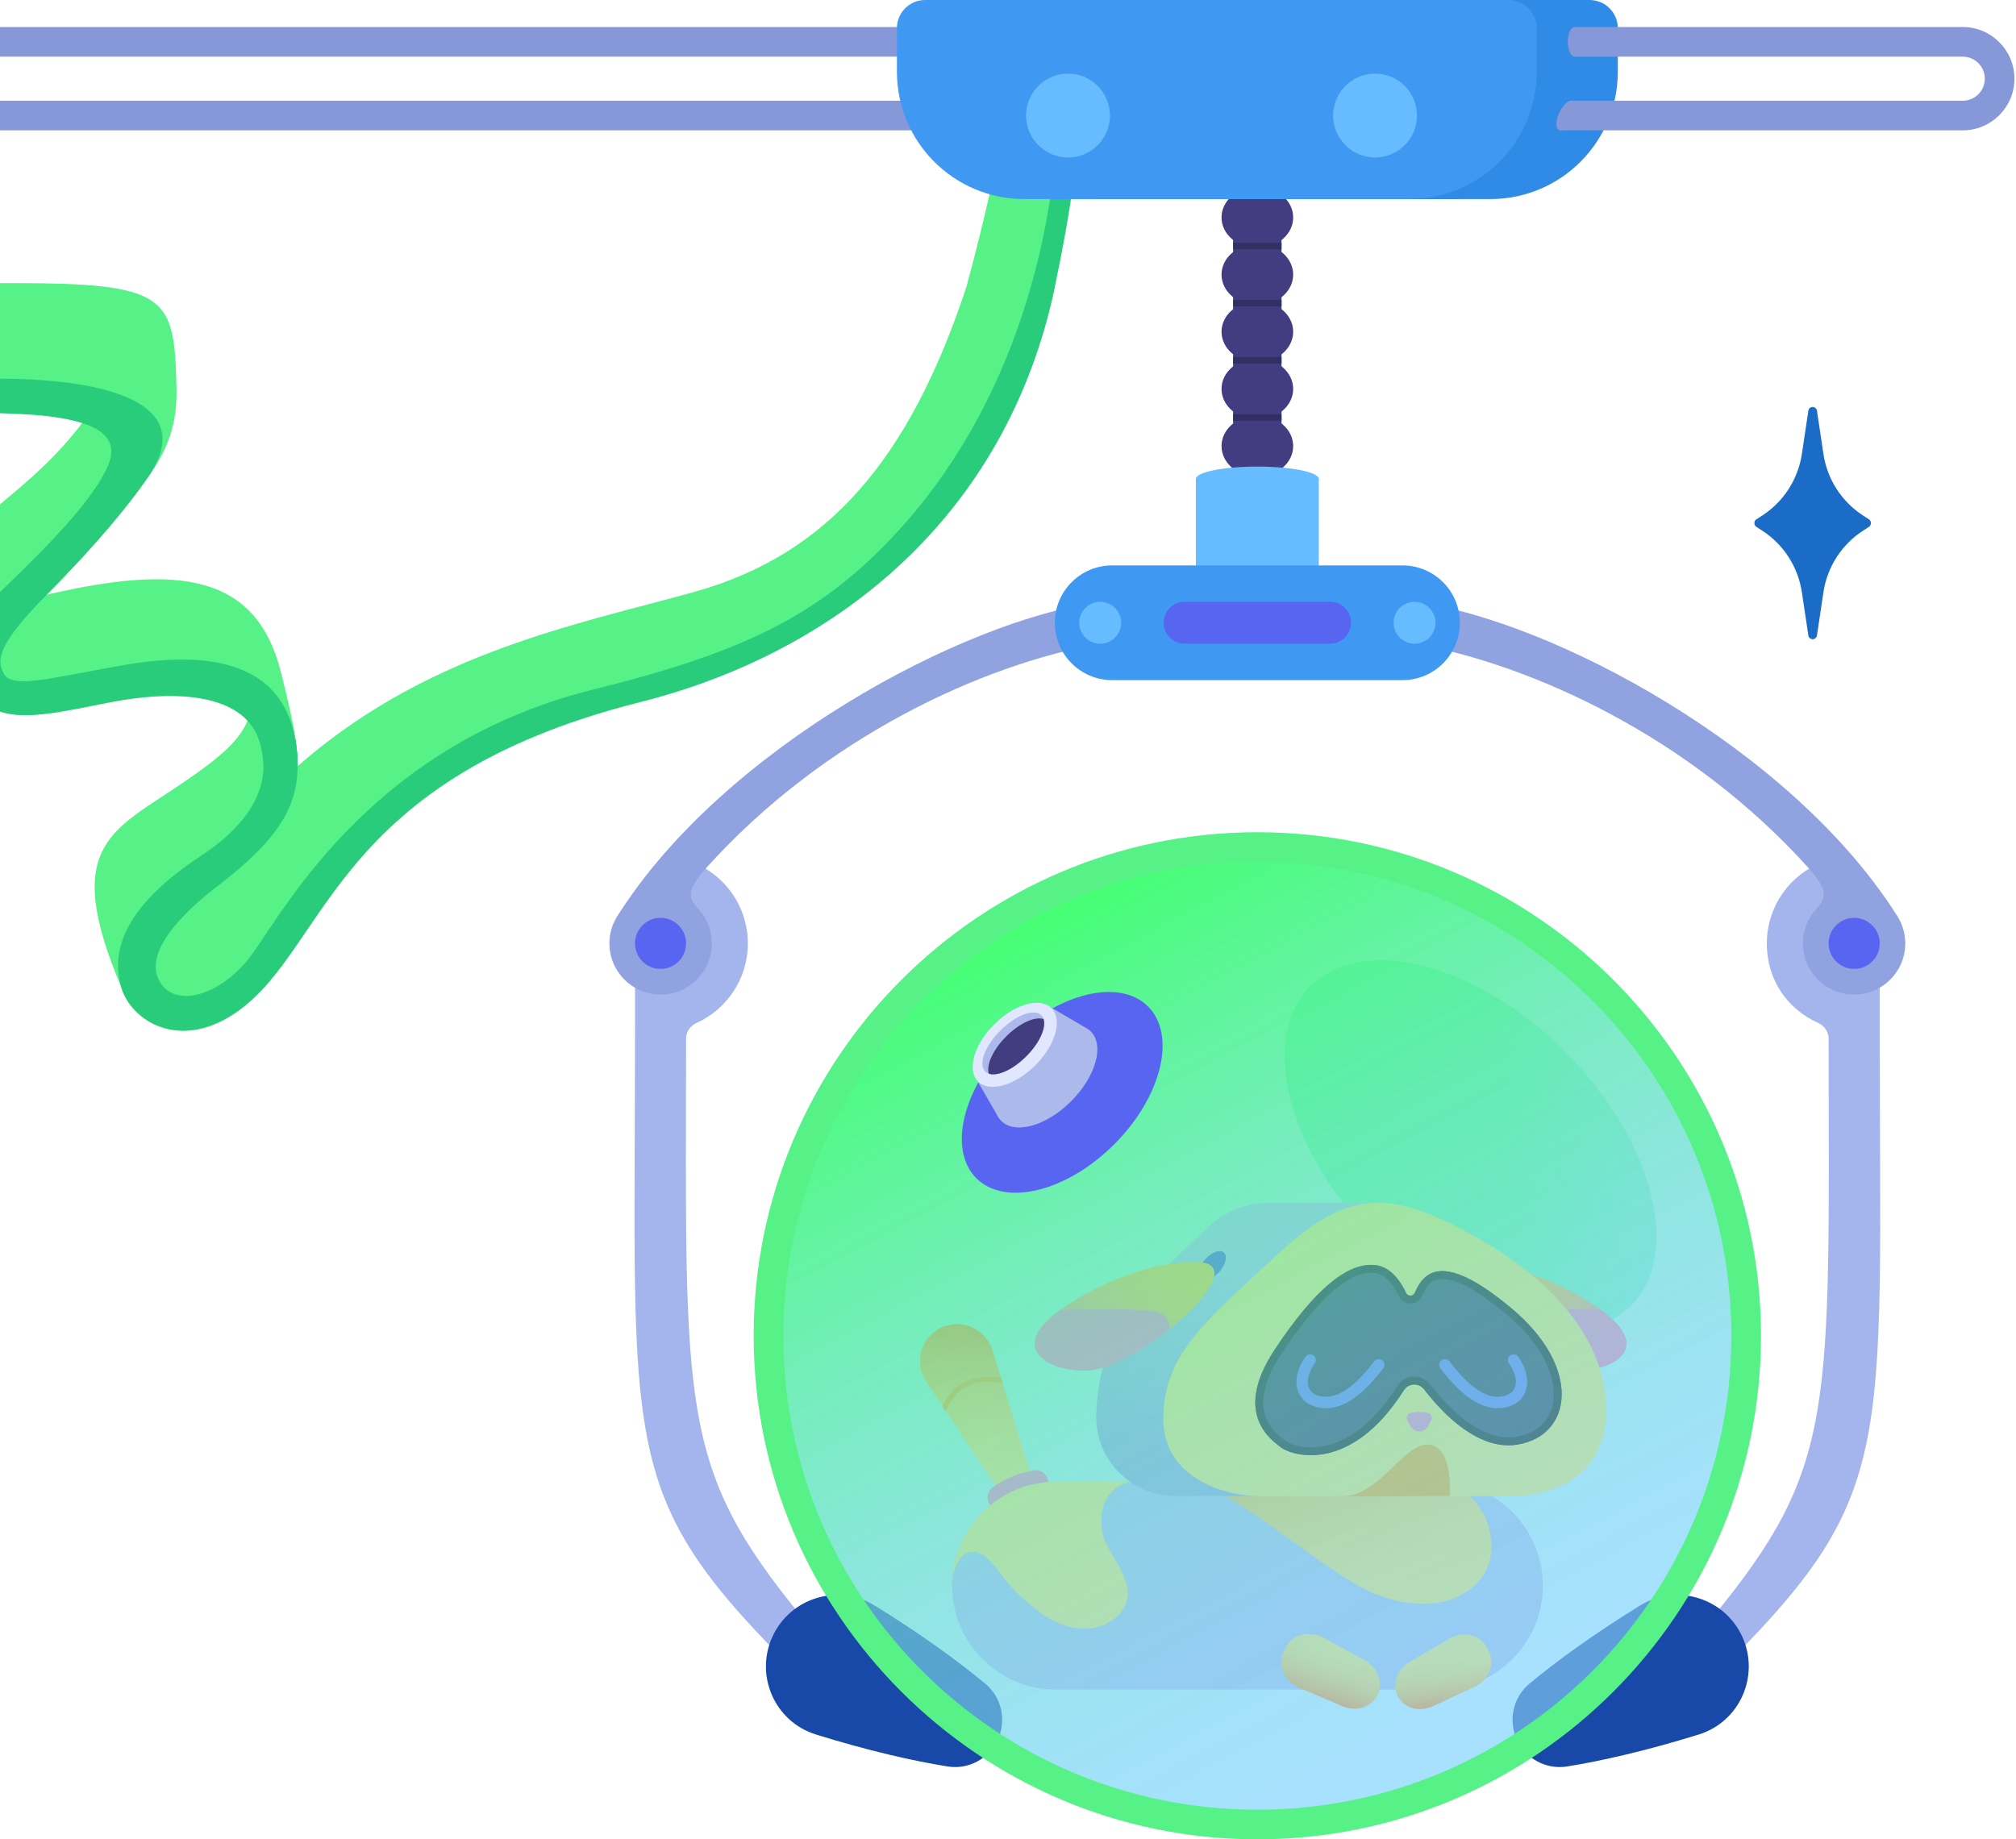
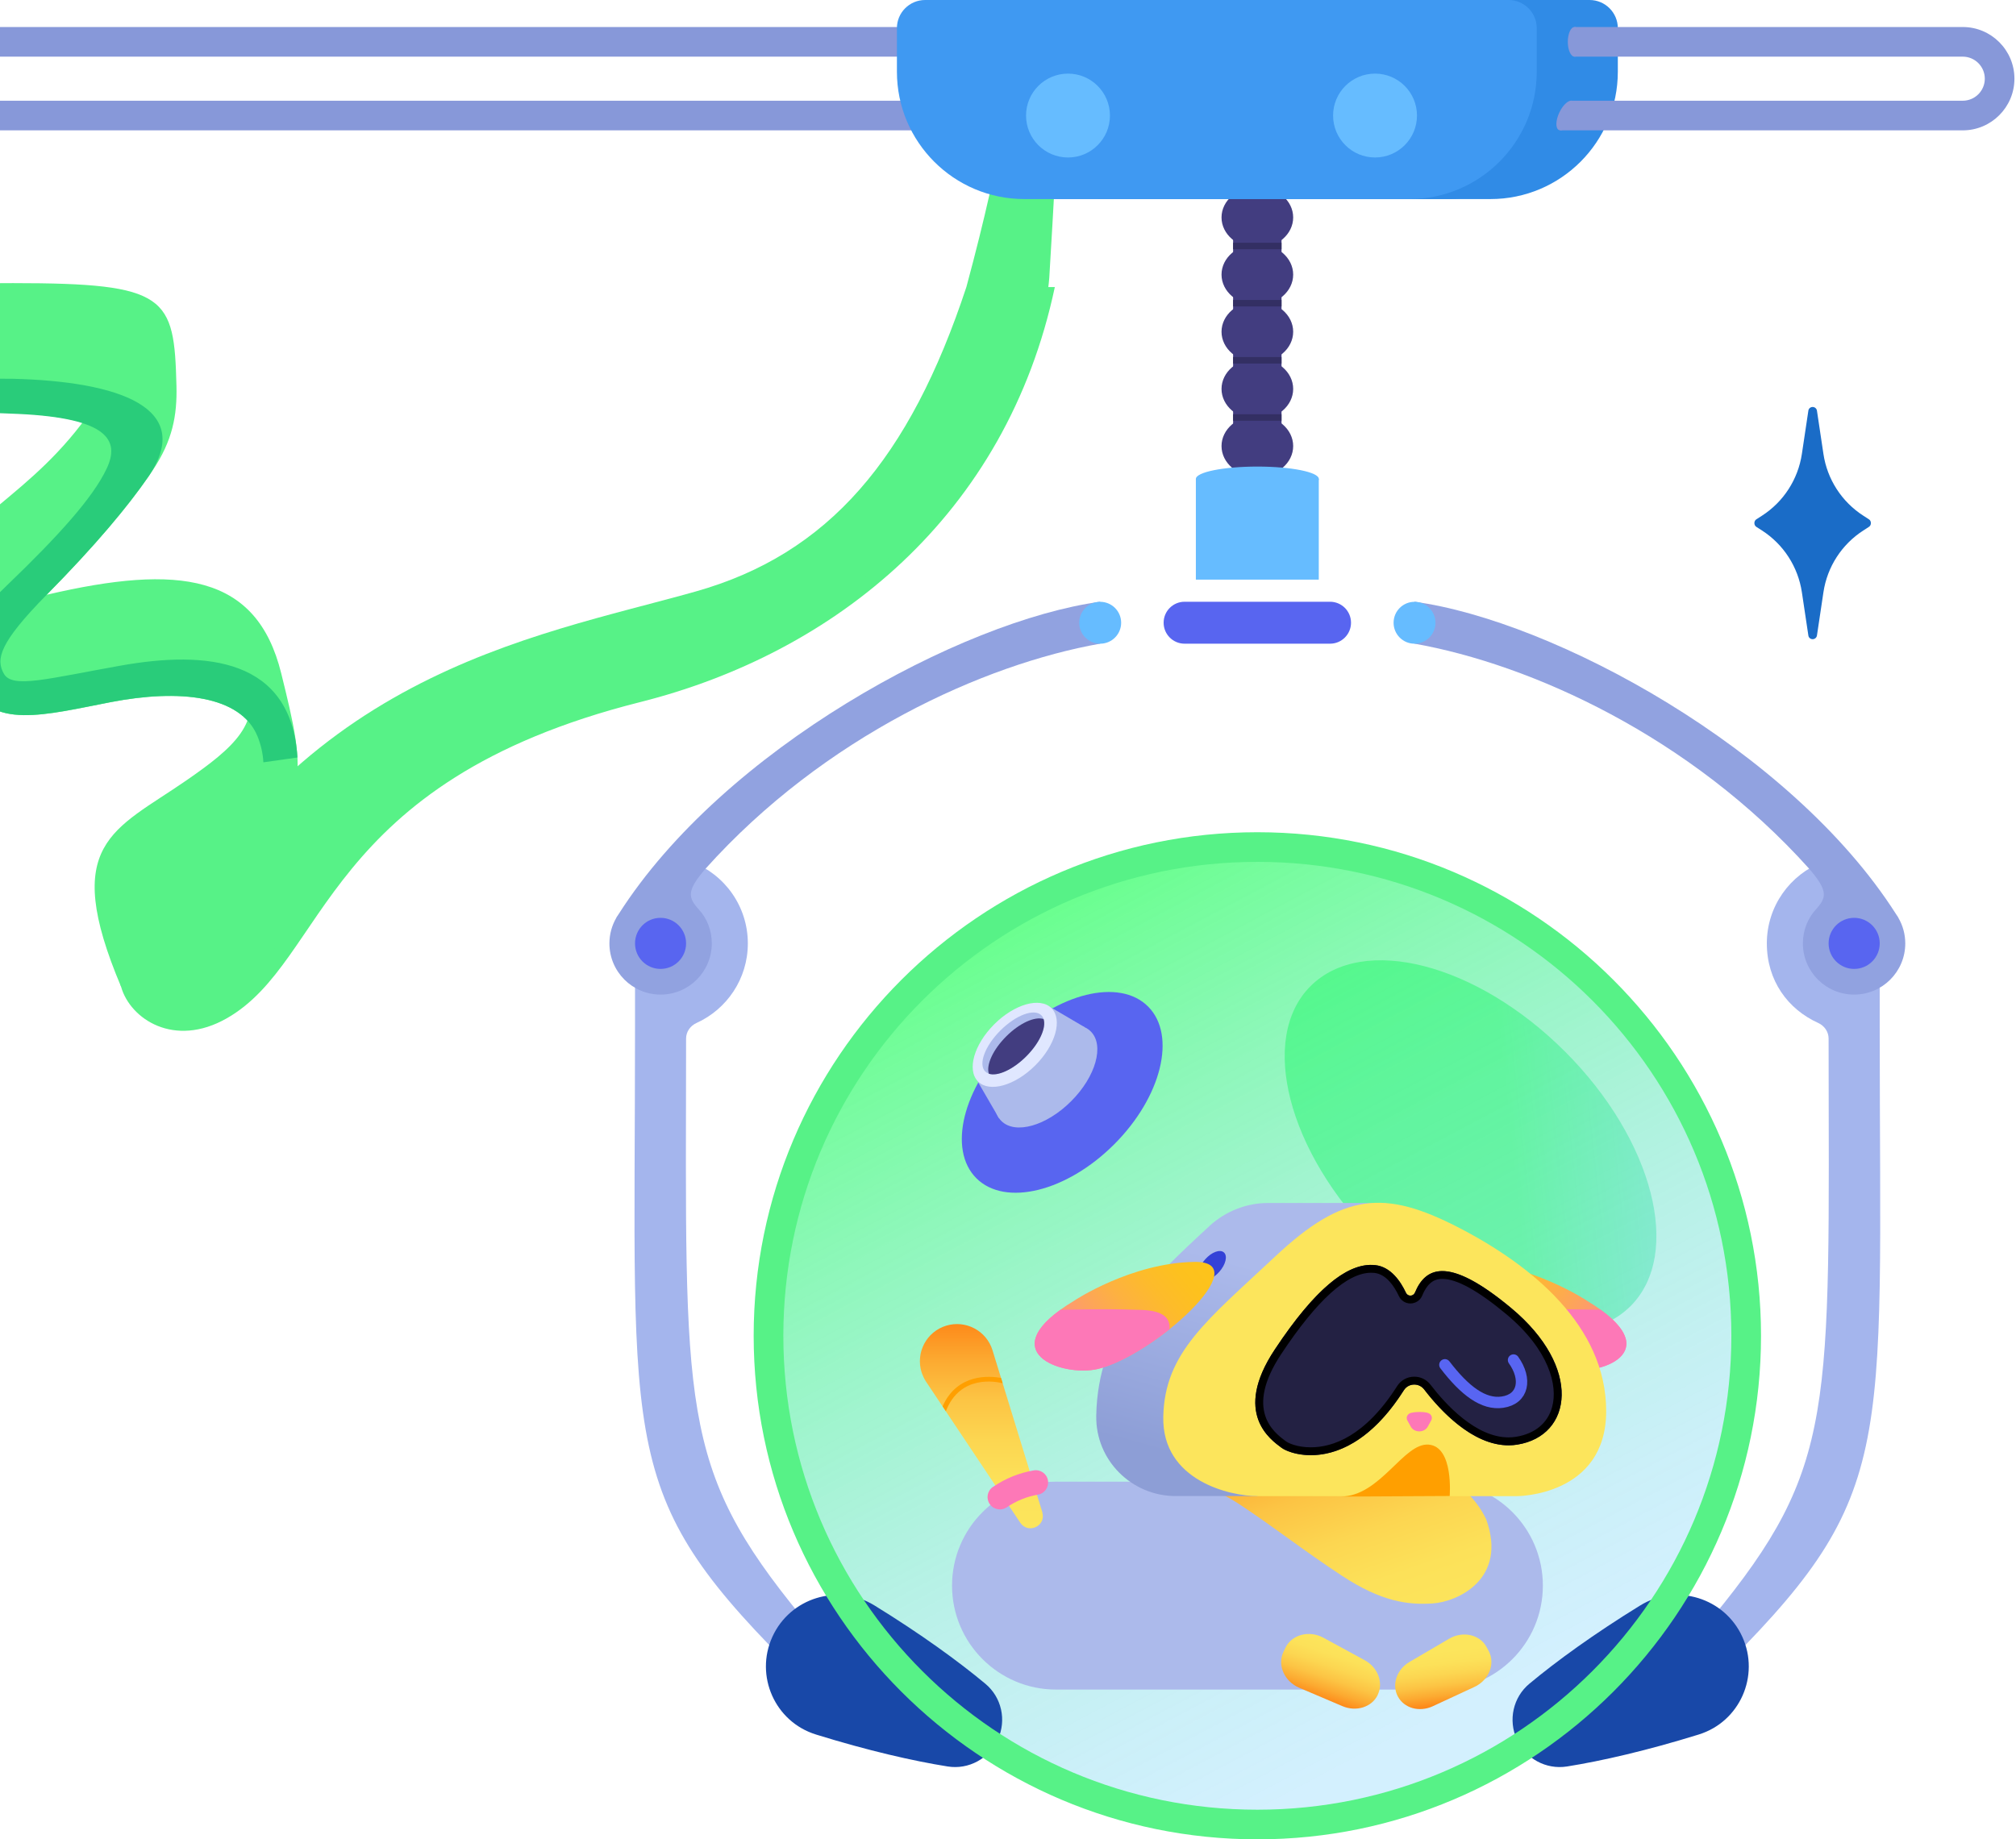
<svg xmlns="http://www.w3.org/2000/svg" width="366" height="334" viewBox="0 0 366 334" fill="none">
  <path d="M124.557 188.593C124.557 187.355 125.323 186.271 126.453 185.759C131.95 183.274 135.769 177.739 135.769 171.318C135.769 164.554 131.539 158.787 125.578 156.508L115.287 171.318V186.477C115.287 264.999 111.868 271.484 145.65 304.763V293.721C123.117 266.264 124.502 255.895 124.557 188.593Z" fill="#A4B5ED" />
  <path d="M111.878 166.673H111.869C111.914 166.602 111.96 166.539 111.996 166.467C112.106 166.287 112.215 166.117 112.343 165.946C131.421 136.005 174.528 112.71 199.741 109.266V116.881C178.612 120.622 149.67 133.699 128.103 157.73C124.566 161.811 124.931 163.014 126.9 165.175C128.358 166.789 129.224 168.951 129.224 171.311C129.224 176.442 125.059 180.604 119.927 180.604C114.795 180.604 110.638 176.442 110.638 171.311C110.638 169.624 111.094 168.036 111.887 166.673H111.878Z" fill="#91A2E0" />
  <path d="M119.917 175.943C122.479 175.943 124.557 173.867 124.557 171.306C124.557 168.744 122.479 166.668 119.917 166.668C117.356 166.668 115.287 168.744 115.287 171.306C115.287 173.867 117.356 175.943 119.917 175.943Z" fill="#5865F0" />
  <path d="M341.257 186.469V171.31L330.957 156.5C324.995 158.779 320.765 164.546 320.765 171.31C320.765 178.073 324.585 183.266 330.082 185.751C331.212 186.263 331.977 187.347 331.977 188.585C332.032 256.3 333.472 266.193 310.894 293.713V304.755C344.657 271.476 341.257 264.992 341.257 186.469Z" fill="#A4B5ED" />
  <path d="M344.658 166.673H344.667C344.63 166.602 344.585 166.539 344.539 166.467C344.43 166.287 344.321 166.117 344.193 165.946C325.114 136.005 282.008 112.71 256.794 109.266V116.881C277.924 120.622 306.865 133.699 328.432 157.73C331.969 161.811 331.605 163.014 329.636 165.175C328.177 166.789 327.311 168.951 327.311 171.311C327.311 176.442 331.477 180.604 336.609 180.604C341.741 180.604 345.897 176.442 345.897 171.311C345.897 169.624 345.442 168.036 344.649 166.673H344.658Z" fill="#91A2E0" />
  <path d="M-6.466 119.631C-8.198 106.858 -11.817 101.485 0.106 91.493C5.083 87.321 11.327 82.281 16.887 74.082L25.839 80.119L-6.466 119.631Z" fill="#57F287" />
  <path style="mix-blend-mode:screen" opacity="0.75" d="M296.027 237.168C305.498 227.692 300.175 207.005 284.132 190.961C268.089 174.918 247.397 169.593 237.926 179.068C228.446 188.544 233.778 209.231 249.821 225.275C265.865 241.318 286.547 246.644 296.027 237.168Z" fill="url(#paint0_linear_1182_3525)" />
  <path style="mix-blend-mode:multiply" opacity="0.75" d="M228.273 330.257C276.703 330.257 315.972 290.992 315.972 242.558C315.972 194.123 276.703 154.859 228.273 154.859C179.833 154.859 140.573 194.123 140.573 242.558C140.573 290.992 179.833 330.257 228.273 330.257Z" fill="url(#paint1_linear_1182_3525)" />
  <path d="M308.425 314.958C298.999 317.882 290.786 319.766 284.479 320.771C280.677 321.372 276.958 319.344 275.372 315.846C273.786 312.347 274.698 308.203 277.651 305.746C282.555 301.656 289.373 296.704 297.778 291.529C304.396 287.448 313.11 290.156 316.319 297.233C319.536 304.31 315.854 312.653 308.416 314.958H308.425Z" fill="#1848A8" />
  <path d="M148.113 314.958C157.538 317.882 165.751 319.766 172.068 320.771C175.86 321.372 179.579 319.344 181.165 315.846C182.761 312.347 181.84 308.203 178.887 305.746C173.983 301.656 167.164 296.704 158.76 291.529C152.142 287.448 143.428 290.156 140.219 297.233C137.001 304.31 140.684 312.653 148.122 314.958H148.113Z" fill="#1848A8" />
  <path d="M182.668 0H288.58C291.415 0 293.712 2.296 293.712 5.122V13.024C293.712 25.788 283.357 36.149 270.587 36.149H200.68C187.91 36.149 177.555 25.788 177.555 13.024V5.122C177.546 2.296 179.843 0 182.668 0Z" fill="#308BE6" />
  <path d="M-25.847 52.119C-25.847 52.119 -15.428 51.41 2.366 51.41C30.459 51.41 31.626 53.85 32.036 70.068C32.164 75.432 31.353 79.988 27.679 85.469C23.614 91.55 17.515 98.843 8.482 108.001C32.51 102.378 46.603 104.243 51.051 122.255C55.536 140.445 57.24 147.335 39.411 160.996C32.911 165.974 26.184 173.007 28.901 178.075C31.817 183.51 40.568 180.604 45.937 173.069C52.263 164.189 68.17 134.992 107.867 125.188C134.894 118.506 148.176 111.446 161.913 97.677C175.64 83.908 182.887 70.516 186.242 52.128H191.501C182.714 93.65 151.567 118.595 116.217 127.493C58.334 142.06 59.547 174.415 41.206 184.891C31.626 190.372 23.65 185.026 21.991 179.213C20.332 173.401 21.627 165.212 36.576 155.372C46.521 148.823 49.793 141.217 46.767 133.736C43.722 126.246 32.501 125.116 20.168 127.493C8.254 129.789 -1.891 132.705 -5.319 123.923C-7.898 117.276 -6.713 113.984 1.363 106.216C10.633 97.309 16.905 90.366 19.384 85.083C21.872 79.8 20.469 75.916 2.366 74.983C-13.331 74.463 -25.856 75.145 -25.856 75.145V52.128L-25.847 52.119Z" fill="#57F287" />
  <path d="M21.991 179.194C10.934 153.038 20.669 150.822 33.85 141.7C42.263 135.878 48.061 131.043 44.433 123.078L47.988 120.871L51.059 141.7L41.406 155.289L21.991 179.202V179.194Z" fill="#57F287" />
  <path d="M228.274 86.56C231.865 86.56 234.773 84.07 234.773 80.999C234.773 77.927 231.865 75.438 228.274 75.438C224.682 75.438 221.765 77.927 221.765 80.999C221.765 84.07 224.682 86.56 228.274 86.56Z" fill="#423D80" />
  <path d="M228.274 76.185C231.865 76.185 234.773 73.695 234.773 70.624C234.773 67.552 231.865 65.062 228.274 65.062C224.682 65.062 221.765 67.552 221.765 70.624C221.765 73.695 224.682 76.185 228.274 76.185Z" fill="#423D80" />
  <path d="M228.274 65.802C231.865 65.802 234.773 63.312 234.773 60.241C234.773 57.17 231.865 54.68 228.274 54.68C224.682 54.68 221.765 57.17 221.765 60.241C221.765 63.312 224.682 65.802 228.274 65.802Z" fill="#423D80" />
  <path d="M228.274 55.423C231.865 55.423 234.773 52.934 234.773 49.862C234.773 46.791 231.865 44.301 228.274 44.301C224.682 44.301 221.765 46.791 221.765 49.862C221.765 52.934 224.682 55.423 228.274 55.423Z" fill="#423D80" />
  <path d="M228.274 45.045C231.865 45.045 234.773 42.555 234.773 39.483C234.773 36.412 231.865 33.922 228.274 33.922C224.682 33.922 221.765 36.412 221.765 39.483C221.765 42.555 224.682 45.045 228.274 45.045Z" fill="#423D80" />
  <path d="M232.657 39.48H223.869V81.002H232.657V39.48Z" fill="#423D80" />
  <path d="M356.335 23.671H-117.62C-122.798 23.671 -127 19.465 -127 14.289C-127 9.113 -122.798 4.906 -117.62 4.906H356.335C361.504 4.906 365.715 9.113 365.715 14.289C365.715 19.465 361.504 23.671 356.335 23.671ZM-117.62 10.288C-119.826 10.288 -121.622 12.082 -121.622 14.289C-121.622 16.495 -119.826 18.289 -117.62 18.289H356.335C358.541 18.289 360.337 16.495 360.337 14.289C360.337 12.082 358.541 10.288 356.335 10.288H-117.62Z" fill="#8798D9" />
  <path d="M183.425 14.405C183.425 14.405 182.405 26.361 175.449 52.105C165.14 83.32 150.382 100.615 126.308 107.405C96.373 115.846 52.164 122.367 25.838 177.433L31.226 184.053L44.835 178.509L70.203 147.097C90.722 131.139 122.443 126.098 146.462 112.158C170.482 98.219 188.813 70.906 190.49 50.49C192.185 22.621 192.349 14.297 192.349 14.297L183.425 14.414V14.405Z" fill="#57F287" />
  <path d="M-26.448 75.465V69.383C-26.448 69.383 -15.61 68.567 2.366 68.782C21.663 69.267 35.254 74.056 27.087 86.346C23.021 92.248 17.078 99.271 8.482 107.99C-0.095 116.717 -0.825 119.695 0.725 122.378C2.284 125.051 8.546 123.248 21.891 120.87C37.496 118.09 52.865 119.534 53.995 137.492C53.995 137.509 53.995 137.537 53.995 137.554L47.815 138.425C47.733 136.855 47.387 135.285 46.758 133.725C43.713 126.235 32.492 125.104 20.159 127.482C8.245 129.778 -1.9 132.693 -5.328 123.911C-7.907 117.265 -6.722 113.973 1.354 106.204C10.624 97.298 16.896 90.355 19.375 85.071C21.772 79.986 19.658 75.931 3.414 75.169C-12.83 74.406 -26.466 75.465 -26.466 75.465H-26.448Z" fill="#29CC7A" />
-   <path d="M195.932 14.29H192.35C192.35 42.052 184.055 74.272 161.904 97.656C148.523 111.775 134.877 118.485 107.859 125.167C68.162 134.971 52.255 164.178 45.929 173.049C40.569 180.584 31.809 183.49 28.892 178.054C26.176 172.977 32.894 165.944 39.402 160.975C52.665 150.813 55.117 144.399 53.659 134.29L47.369 135.59C49.183 142.461 45.683 149.342 36.577 155.342C21.627 165.173 20.333 173.362 21.992 179.184C23.651 184.996 31.627 190.343 41.207 184.862C59.538 174.385 58.326 142.031 116.218 127.464C151.567 118.565 182.669 94.087 191.502 52.098C197.6 23.099 195.932 14.281 195.932 14.281V14.29Z" fill="#29CC7A" />
  <path d="M174.811 0H280.723C283.548 0 285.845 2.296 285.845 5.122V13.024C285.845 25.788 275.49 36.149 262.72 36.149H192.814C180.043 36.149 169.688 25.788 169.688 13.024V5.122C169.688 2.296 171.985 0 174.811 0Z" fill="#308BE6" />
  <path d="M167.948 0H273.86C276.695 0 278.992 2.296 278.992 5.122V13.024C278.992 25.788 268.637 36.149 255.866 36.149H185.96C173.199 36.149 162.834 25.788 162.834 13.024V5.122C162.825 2.296 165.122 0 167.948 0Z" fill="#3F99F2" />
  <path d="M249.639 28.598C253.841 28.598 257.25 25.189 257.25 20.983C257.25 16.777 253.841 13.367 249.639 13.367C245.428 13.367 242.019 16.777 242.019 20.983C242.019 25.189 245.428 28.598 249.639 28.598Z" fill="#66BCFF" />
  <path d="M193.898 28.598C198.1 28.598 201.509 25.189 201.509 20.983C201.509 16.777 198.1 13.367 193.898 13.367C189.687 13.367 186.278 16.777 186.278 20.983C186.278 25.189 189.687 28.598 193.898 28.598Z" fill="#66BCFF" />
  <path d="M285.846 10.288C286.511 10.288 287.058 9.083 287.058 7.597C287.058 6.111 286.511 4.906 285.846 4.906C285.18 4.906 284.633 6.111 284.633 7.597C284.633 9.083 285.18 10.288 285.846 10.288Z" fill="#8798D9" />
  <path d="M285.417 21.522C286.101 20.065 286.137 18.64 285.499 18.338C284.861 18.036 283.786 18.972 283.093 20.429C282.409 21.886 282.373 23.311 283.02 23.613C283.658 23.915 284.734 22.978 285.417 21.522Z" fill="#8798D9" />
  <path d="M261.224 269.051H191.729C181.301 269.051 172.842 277.503 172.842 287.928C172.842 298.353 181.301 306.805 191.729 306.805H261.224C271.652 306.805 280.102 298.353 280.102 287.928C280.102 277.503 271.652 269.051 261.224 269.051Z" fill="#ACBAEB" />
  <path d="M262.465 268.282C258.509 266.201 258.563 263.797 258.563 263.797H227.735C227.735 263.797 225.766 269.045 213.178 269.045C213.178 269.045 218.52 268.856 225.001 273.144C231.491 277.432 236.349 281.342 243.596 286.114C250.843 290.877 255.61 291.451 260.095 291.164C264.58 290.877 273.732 286.778 269.821 275.907C268.271 272.623 265.674 269.968 262.474 268.282H262.465Z" fill="url(#paint2_linear_1182_3525)" />
  <path d="M189.241 274.627L180.189 245.196C179.095 241.636 175.331 239.644 171.767 240.73C168.202 241.824 166.215 245.591 167.3 249.152C167.501 249.78 167.792 250.39 168.139 250.919L185.239 276.529C186.707 278.636 189.943 277.085 189.232 274.635L189.241 274.627Z" fill="url(#paint3_linear_1182_3525)" />
  <path d="M181.738 250.224L182.038 251.184C180.899 250.888 174.317 249.515 171.72 256.26L171.127 255.373C173.807 249.327 179.705 249.839 181.738 250.215V250.224Z" fill="#FF9F00" />
  <path d="M181.529 274.091C181.958 274.091 182.395 273.965 182.778 273.705C184.492 272.54 186.397 271.758 188.43 271.409C189.651 271.202 190.462 270.046 190.253 268.826C190.052 267.605 188.895 266.799 187.673 267.005C185.002 267.462 182.505 268.476 180.262 270.01C179.241 270.709 178.977 272.099 179.679 273.113C180.107 273.75 180.809 274.082 181.529 274.082V274.091Z" fill="#FD78B7" />
-   <path d="M191.729 269.051H205.484C205.484 269.051 200.443 269.589 199.978 275.311C199.513 281.035 203.068 282.371 204.599 287.932C206.122 293.494 197.736 299.593 188.575 292.606C185.074 289.932 183.187 287.816 181.957 286.183C181.957 286.183 181.957 286.183 181.957 286.174C181.957 286.174 181.948 286.156 181.939 286.148C181.811 285.985 181.692 285.824 181.592 285.663C180.489 284.183 179.623 283.268 178.976 282.703C177.7 281.645 176.478 281.761 176.278 281.788C173.078 282.273 172.869 287.439 172.851 287.897C172.869 277.492 181.31 269.06 191.729 269.06V269.051Z" fill="#FCE55C" />
  <path d="M288.088 236.178C288.088 236.178 277.742 229.298 266.238 229.146C254.735 228.992 273.613 246.134 283.794 248.574C290.148 250.099 303.566 245.498 288.079 236.178H288.088Z" fill="url(#paint4_linear_1182_3525)" />
  <path d="M290.594 237.833C282.527 237.699 281.051 237.707 275.992 237.86C271.561 237.994 270.686 239.556 270.787 241.367C274.971 244.713 279.993 247.673 283.794 248.588C289.765 250.014 301.952 246.049 290.594 237.842V237.833Z" fill="#FD78B7" />
  <path d="M230.27 218.445H251.563V230.698C250.77 230.555 250.068 230.528 249.467 230.609C247.261 230.922 244.025 233.076 239.841 236.995C238.537 238.215 237.289 239.382 236.085 240.485C225.849 249.965 223.433 252.665 223.333 257.5C223.333 257.715 223.342 257.859 223.351 257.94C224.044 258.658 226.678 259.51 228.292 259.51V271.664H213.443C205.43 271.664 198.894 265.143 199.022 257.133C199.022 257.079 199.022 257.025 199.022 256.972C199.359 241.337 208.712 232.672 219.559 222.644C222.467 219.944 226.286 218.445 230.251 218.445H230.27Z" fill="url(#paint5_linear_1182_3525)" />
  <path d="M228.301 271.675C223.424 271.675 210.936 268.939 211.191 257.242C211.437 245.545 219.204 239.697 231.537 228.135C243.87 216.564 251.363 215.999 264.717 222.861C278.062 229.723 291.598 240.783 291.598 256.229C291.598 271.675 275.464 271.675 275.464 271.675H227.963" fill="#FCE55C" />
  <path d="M256.887 234.72C256.586 235.428 255.583 235.446 255.264 234.755C254.307 232.71 252.511 230.011 249.649 229.724C244.973 229.248 239.157 233.419 231.436 245.062C223.716 256.705 230.771 261.477 232.676 262.903C234.481 264.257 245.11 267.819 254.872 252.453C255.711 251.135 257.607 251.063 258.564 252.31C261.709 256.418 268.272 263.477 275.464 262.329C285.491 260.723 287.296 248.327 274.388 237.554C263.149 228.18 258.874 229.921 256.887 234.737V234.72Z" fill="#232143" />
  <path d="M263.186 271.67C263.186 271.67 263.952 262.71 259.376 262.324C254.8 261.938 250.607 271.76 243.36 271.76L263.186 271.661V271.67Z" fill="#FF9F00" />
-   <path d="M237.853 246.965C235.383 250.418 236.048 254.06 239.858 254.616C243.295 255.119 246.713 252.544 250.305 247.834" stroke="#5865F2" stroke-width="2.069" stroke-miterlimit="10" stroke-linecap="round" />
  <path d="M274.779 246.965C277.24 250.418 276.584 254.06 272.765 254.616C269.328 255.119 265.919 252.544 262.318 247.834" stroke="#5865F2" stroke-width="2.069" stroke-miterlimit="10" stroke-linecap="round" />
  <path d="M259.109 256.522C258.371 256.378 257.377 256.307 256.21 256.549C255.527 256.693 255.189 257.375 255.499 257.931L256.128 259.069C256.757 260.2 258.571 260.2 259.2 259.069L259.838 257.922C260.157 257.357 259.793 256.675 259.109 256.54V256.522Z" fill="#FD78B7" />
  <path d="M221.354 230.951C222.53 229.633 222.904 228.056 222.202 227.427C221.491 226.798 219.969 227.355 218.802 228.673C217.626 229.99 217.252 231.568 217.954 232.197C218.665 232.827 220.188 232.268 221.354 230.951Z" fill="#3442D7" />
  <path d="M195.029 236.178C195.029 236.178 205.375 229.298 216.879 229.146C228.373 228.992 209.504 246.134 199.322 248.574C192.96 250.099 179.551 245.498 195.038 236.178H195.029Z" fill="url(#paint6_linear_1182_3525)" />
  <path d="M192.523 237.833C200.59 237.699 202.067 237.707 207.126 237.86C211.556 237.994 212.431 239.556 212.33 241.367C208.137 244.713 203.124 247.673 199.323 248.588C193.352 250.014 181.156 246.049 192.523 237.842V237.833Z" fill="#FD78B7" />
  <path d="M250.122 307.755C251.198 305.54 250.149 302.778 247.752 301.468L240.268 297.395C237.68 295.987 234.526 296.812 233.368 299.207L233.013 299.952C231.855 302.346 233.167 305.324 235.884 306.482L243.723 309.818C246.248 310.886 249.056 309.989 250.131 307.774L250.122 307.755Z" fill="url(#paint7_linear_1182_3525)" />
  <path d="M253.769 308.035C254.89 310.179 257.67 310.968 260.104 309.838L267.679 306.322C270.313 305.101 271.498 302.142 270.286 299.836L269.903 299.119C268.7 296.814 265.583 296.105 263.094 297.567L255.884 301.792C253.578 303.146 252.639 305.891 253.76 308.026L253.769 308.035Z" fill="url(#paint8_linear_1182_3525)" />
  <path d="M248.928 231.114C249.11 231.114 249.31 231.123 249.502 231.14C251.662 231.365 253.121 233.553 253.968 235.356C254.351 236.182 255.162 236.694 256.065 236.694C256.967 236.694 257.852 236.128 258.198 235.267C259.31 232.576 260.741 232.226 261.853 232.226C264.46 232.226 268.362 234.379 273.457 238.631C281.233 245.116 282.855 251.584 281.788 255.476C280.986 258.427 278.653 260.356 275.225 260.903C274.779 260.975 274.332 261.011 273.867 261.011C267.924 261.011 262.436 255.01 259.693 251.43C258.982 250.516 257.915 249.987 256.758 249.987C255.491 249.987 254.333 250.624 253.658 251.682C247.815 260.876 241.9 262.814 237.971 262.814C235.482 262.814 233.887 262.034 233.522 261.765L233.349 261.639C231.298 260.114 225.847 256.059 232.62 245.852C239.101 236.075 244.589 231.114 248.918 231.114M248.918 229.688C244.37 229.688 238.755 234.003 231.426 245.062C223.705 256.706 230.761 261.477 232.666 262.903C233.349 263.414 235.291 264.239 237.971 264.239C242.383 264.239 248.791 262.006 254.862 252.444C255.299 251.754 256.019 251.413 256.758 251.413C257.432 251.413 258.098 251.709 258.553 252.301C261.461 256.104 267.313 262.446 273.858 262.446C274.378 262.446 274.915 262.41 275.444 262.321C285.471 260.715 287.276 248.318 274.369 237.545C268.535 232.684 264.579 230.809 261.844 230.809C259.31 230.809 257.824 232.415 256.867 234.729C256.712 235.087 256.384 235.276 256.047 235.276C255.718 235.276 255.399 235.106 255.244 234.765C254.287 232.719 252.492 230.019 249.629 229.732C249.392 229.706 249.146 229.697 248.909 229.697L248.918 229.688Z" fill="black" />
-   <path style="mix-blend-mode:screen" opacity="0.75" d="M228.273 330.257C276.703 330.257 315.972 290.992 315.972 242.558C315.972 194.123 276.703 154.859 228.273 154.859C179.833 154.859 140.573 194.123 140.573 242.558C140.573 290.992 179.833 330.257 228.273 330.257Z" fill="url(#paint9_linear_1182_3525)" />
  <path d="M228.273 156.503C275.791 156.503 314.322 195.029 314.322 242.56C314.322 290.092 275.801 328.618 228.273 328.618C180.736 328.618 142.214 290.092 142.214 242.56C142.214 195.029 180.736 156.503 228.273 156.503ZM228.273 151.121C177.846 151.121 136.827 192.14 136.827 242.56C136.827 292.98 177.846 334 228.273 334C278.69 334 319.709 292.98 319.709 242.56C319.709 192.14 278.69 151.121 228.273 151.121Z" fill="#57F287" />
  <path d="M202.275 207.798C210.889 199.188 213.642 187.983 208.428 182.769C203.223 177.557 192.011 180.312 183.406 188.922C174.792 197.533 172.04 208.738 177.254 213.951C182.468 219.163 193.67 216.408 202.275 207.798Z" fill="#5865F0" />
  <path d="M194.455 199.976C198.949 195.488 200.544 189.812 198.028 187.296C195.512 184.781 189.843 186.38 185.349 190.868C180.864 195.355 179.269 201.031 181.785 203.546C184.291 206.062 189.97 204.463 194.455 199.976Z" fill="#ACBAEB" />
  <path d="M196.934 186.533L190.517 182.766L177.391 196.203L181.356 203.037L196.934 186.533Z" fill="#ACBAEB" />
  <path d="M187.955 193.457C191.638 189.779 192.95 185.128 190.89 183.068C188.83 181.008 184.172 182.321 180.499 185.999C176.816 189.677 175.503 194.328 177.564 196.388C179.624 198.448 184.282 197.135 187.955 193.457Z" fill="#E0E7FF" />
  <path d="M186.314 191.817C189.131 189.001 190.362 185.667 189.067 184.371C187.773 183.075 184.437 184.307 181.62 187.124C178.803 189.94 177.573 193.274 178.867 194.57C180.162 195.866 183.498 194.634 186.314 191.817Z" fill="#ACBAEB" />
  <path d="M186.305 191.828C188.73 189.406 189.979 186.608 189.459 185.046C187.892 184.527 185.093 185.774 182.678 188.195C180.253 190.617 179.004 193.416 179.524 194.977C181.092 195.497 183.89 194.25 186.305 191.828Z" fill="#423D80" />
  <path d="M239.421 86.973H217.106V105.253H239.421V86.973Z" fill="#66BCFF" />
  <path d="M228.273 89.225C234.435 89.225 239.43 88.218 239.43 86.974C239.43 85.73 234.435 84.723 228.273 84.723C222.101 84.723 217.106 85.73 217.106 86.974C217.106 88.218 222.101 89.225 228.273 89.225Z" fill="#66BCFF" />
  <path d="M232.657 44.082H223.869V45.257H232.657V44.082Z" fill="#332F63" />
  <path d="M232.657 54.469H223.869V55.644H232.657V54.469Z" fill="#332F63" />
  <path d="M232.657 64.84H223.869V66.015H232.657V64.84Z" fill="#332F63" />
  <path d="M232.657 75.227H223.869V76.402H232.657V75.227Z" fill="#332F63" />
-   <path d="M254.625 102.672H201.911C196.159 102.672 191.501 107.334 191.501 113.086C191.501 118.838 196.159 123.501 201.911 123.501H254.625C260.377 123.501 265.035 118.838 265.035 113.086C265.035 107.334 260.377 102.672 254.625 102.672Z" fill="#3F99F2" />
  <path d="M241.472 109.27H215.055C212.959 109.27 211.254 110.972 211.254 113.072V113.082C211.254 115.182 212.959 116.885 215.055 116.885H241.472C243.568 116.885 245.273 115.182 245.273 113.082V113.072C245.273 110.972 243.568 109.27 241.472 109.27Z" fill="#5865F0" />
  <path d="M199.732 116.887C201.838 116.887 203.542 115.184 203.542 113.084C203.542 110.984 201.838 109.281 199.732 109.281C197.636 109.281 195.931 110.984 195.931 113.084C195.931 115.184 197.636 116.887 199.732 116.887Z" fill="#66BCFF" />
  <path d="M256.804 116.887C258.901 116.887 260.605 115.184 260.605 113.084C260.605 110.984 258.901 109.281 256.804 109.281C254.699 109.281 253.003 110.984 253.003 113.084C253.003 115.184 254.699 116.887 256.804 116.887Z" fill="#66BCFF" />
  <path d="M336.619 175.943C339.181 175.943 341.259 173.867 341.259 171.306C341.259 168.744 339.181 166.668 336.619 166.668C334.058 166.668 331.979 168.744 331.979 171.306C331.979 173.867 334.058 175.943 336.619 175.943Z" fill="#5865F0" />
  <path d="M338.285 93.645C334.366 91.125 331.722 87.035 331.039 82.424L329.863 74.575C329.808 74.189 329.471 73.902 329.079 73.902C328.687 73.902 328.35 74.189 328.304 74.575L327.128 82.424C326.435 87.035 323.801 91.125 319.881 93.645L318.86 94.3C318.642 94.444 318.505 94.694 318.505 94.963V95.009C318.505 95.278 318.642 95.528 318.86 95.672L319.881 96.327C323.801 98.847 326.435 102.938 327.128 107.549L328.304 115.397C328.35 115.783 328.687 116.07 329.079 116.07C329.471 116.07 329.808 115.783 329.863 115.397L331.039 107.549C331.722 102.938 334.366 98.847 338.285 96.327L339.297 95.672C339.525 95.528 339.653 95.278 339.653 95.009V94.963C339.653 94.694 339.525 94.444 339.297 94.3L338.285 93.645Z" fill="#1A6CC7" />
  <defs>
    <linearGradient id="paint0_linear_1182_3525" x1="274.415" y1="208.118" x2="346.755" y2="200.298" gradientUnits="userSpaceOnUse">
      <stop stop-color="#37FF68" />
      <stop offset="0.13" stop-color="#49F688" stop-opacity="0.96" />
      <stop offset="0.37" stop-color="#65E8BA" stop-opacity="0.89" />
      <stop offset="0.61" stop-color="#79DEDF" stop-opacity="0.84" />
      <stop offset="0.82" stop-color="#85D9F5" stop-opacity="0.81" />
      <stop offset="1" stop-color="#8AD7FD" stop-opacity="0.8" />
    </linearGradient>
    <linearGradient id="paint1_linear_1182_3525" x1="187.354" y1="165.318" x2="264.789" y2="311.5" gradientUnits="userSpaceOnUse">
      <stop stop-color="#37FF68" />
      <stop offset="0.24" stop-color="#4EF392" stop-opacity="0.86" />
      <stop offset="0.59" stop-color="#6EE4CB" stop-opacity="0.67" />
      <stop offset="0.86" stop-color="#82DAEF" stop-opacity="0.55" />
      <stop offset="1" stop-color="#8AD7FD" stop-opacity="0.5" />
    </linearGradient>
    <linearGradient id="paint2_linear_1182_3525" x1="250.369" y1="298.547" x2="235.228" y2="254.064" gradientUnits="userSpaceOnUse">
      <stop stop-color="#FCE55C" />
      <stop offset="0.23" stop-color="#FCE159" />
      <stop offset="0.43" stop-color="#FCD651" />
      <stop offset="0.63" stop-color="#FCC444" />
      <stop offset="0.82" stop-color="#FCAA31" />
      <stop offset="1" stop-color="#FD8A1A" />
    </linearGradient>
    <linearGradient id="paint3_linear_1182_3525" x1="178.175" y1="277.515" x2="178.175" y2="240.424" gradientUnits="userSpaceOnUse">
      <stop stop-color="#FCE55C" />
      <stop offset="0.23" stop-color="#FCE159" />
      <stop offset="0.43" stop-color="#FCD651" />
      <stop offset="0.63" stop-color="#FCC444" />
      <stop offset="0.82" stop-color="#FCAA31" />
      <stop offset="1" stop-color="#FD8A1A" />
    </linearGradient>
    <linearGradient id="paint4_linear_1182_3525" x1="265.664" y1="226.948" x2="291.989" y2="249.041" gradientUnits="userSpaceOnUse">
      <stop stop-color="#FDC41A" />
      <stop offset="0.15" stop-color="#FDC11E" />
      <stop offset="0.31" stop-color="#FDBB2B" />
      <stop offset="0.48" stop-color="#FDB141" />
      <stop offset="0.65" stop-color="#FDA25F" />
      <stop offset="0.82" stop-color="#FD8F86" />
      <stop offset="1" stop-color="#FD78B7" />
    </linearGradient>
    <linearGradient id="paint5_linear_1182_3525" x1="228.447" y1="230.286" x2="218.72" y2="265.834" gradientUnits="userSpaceOnUse">
      <stop stop-color="#ACBAEB" />
      <stop offset="1" stop-color="#8D9ED6" />
    </linearGradient>
    <linearGradient id="paint6_linear_1182_3525" x1="217.462" y1="226.948" x2="191.128" y2="249.041" gradientUnits="userSpaceOnUse">
      <stop stop-color="#FDC41A" />
      <stop offset="0.15" stop-color="#FDC11E" />
      <stop offset="0.31" stop-color="#FDBB2B" />
      <stop offset="0.48" stop-color="#FDB141" />
      <stop offset="0.65" stop-color="#FDA25F" />
      <stop offset="0.82" stop-color="#FD8F86" />
      <stop offset="1" stop-color="#FD78B7" />
    </linearGradient>
    <linearGradient id="paint7_linear_1182_3525" x1="243.468" y1="298.388" x2="240.013" y2="308.554" gradientUnits="userSpaceOnUse">
      <stop stop-color="#FCE55C" />
      <stop offset="0.23" stop-color="#FCE159" />
      <stop offset="0.43" stop-color="#FCD651" />
      <stop offset="0.63" stop-color="#FCC444" />
      <stop offset="0.82" stop-color="#FCAA31" />
      <stop offset="1" stop-color="#FD8A1A" />
    </linearGradient>
    <linearGradient id="paint8_linear_1182_3525" x1="261.553" y1="299.827" x2="262.656" y2="309.524" gradientUnits="userSpaceOnUse">
      <stop stop-color="#FCE55C" />
      <stop offset="0.23" stop-color="#FCE159" />
      <stop offset="0.43" stop-color="#FCD651" />
      <stop offset="0.63" stop-color="#FCC444" />
      <stop offset="0.82" stop-color="#FCAA31" />
      <stop offset="1" stop-color="#FD8A1A" />
    </linearGradient>
    <linearGradient id="paint9_linear_1182_3525" x1="187.354" y1="165.318" x2="264.789" y2="311.5" gradientUnits="userSpaceOnUse">
      <stop stop-color="#37FF68" />
      <stop offset="0.13" stop-color="#49F688" stop-opacity="0.96" />
      <stop offset="0.37" stop-color="#65E8BA" stop-opacity="0.89" />
      <stop offset="0.61" stop-color="#79DEDF" stop-opacity="0.84" />
      <stop offset="0.82" stop-color="#85D9F5" stop-opacity="0.81" />
      <stop offset="1" stop-color="#8AD7FD" stop-opacity="0.8" />
    </linearGradient>
  </defs>
</svg>